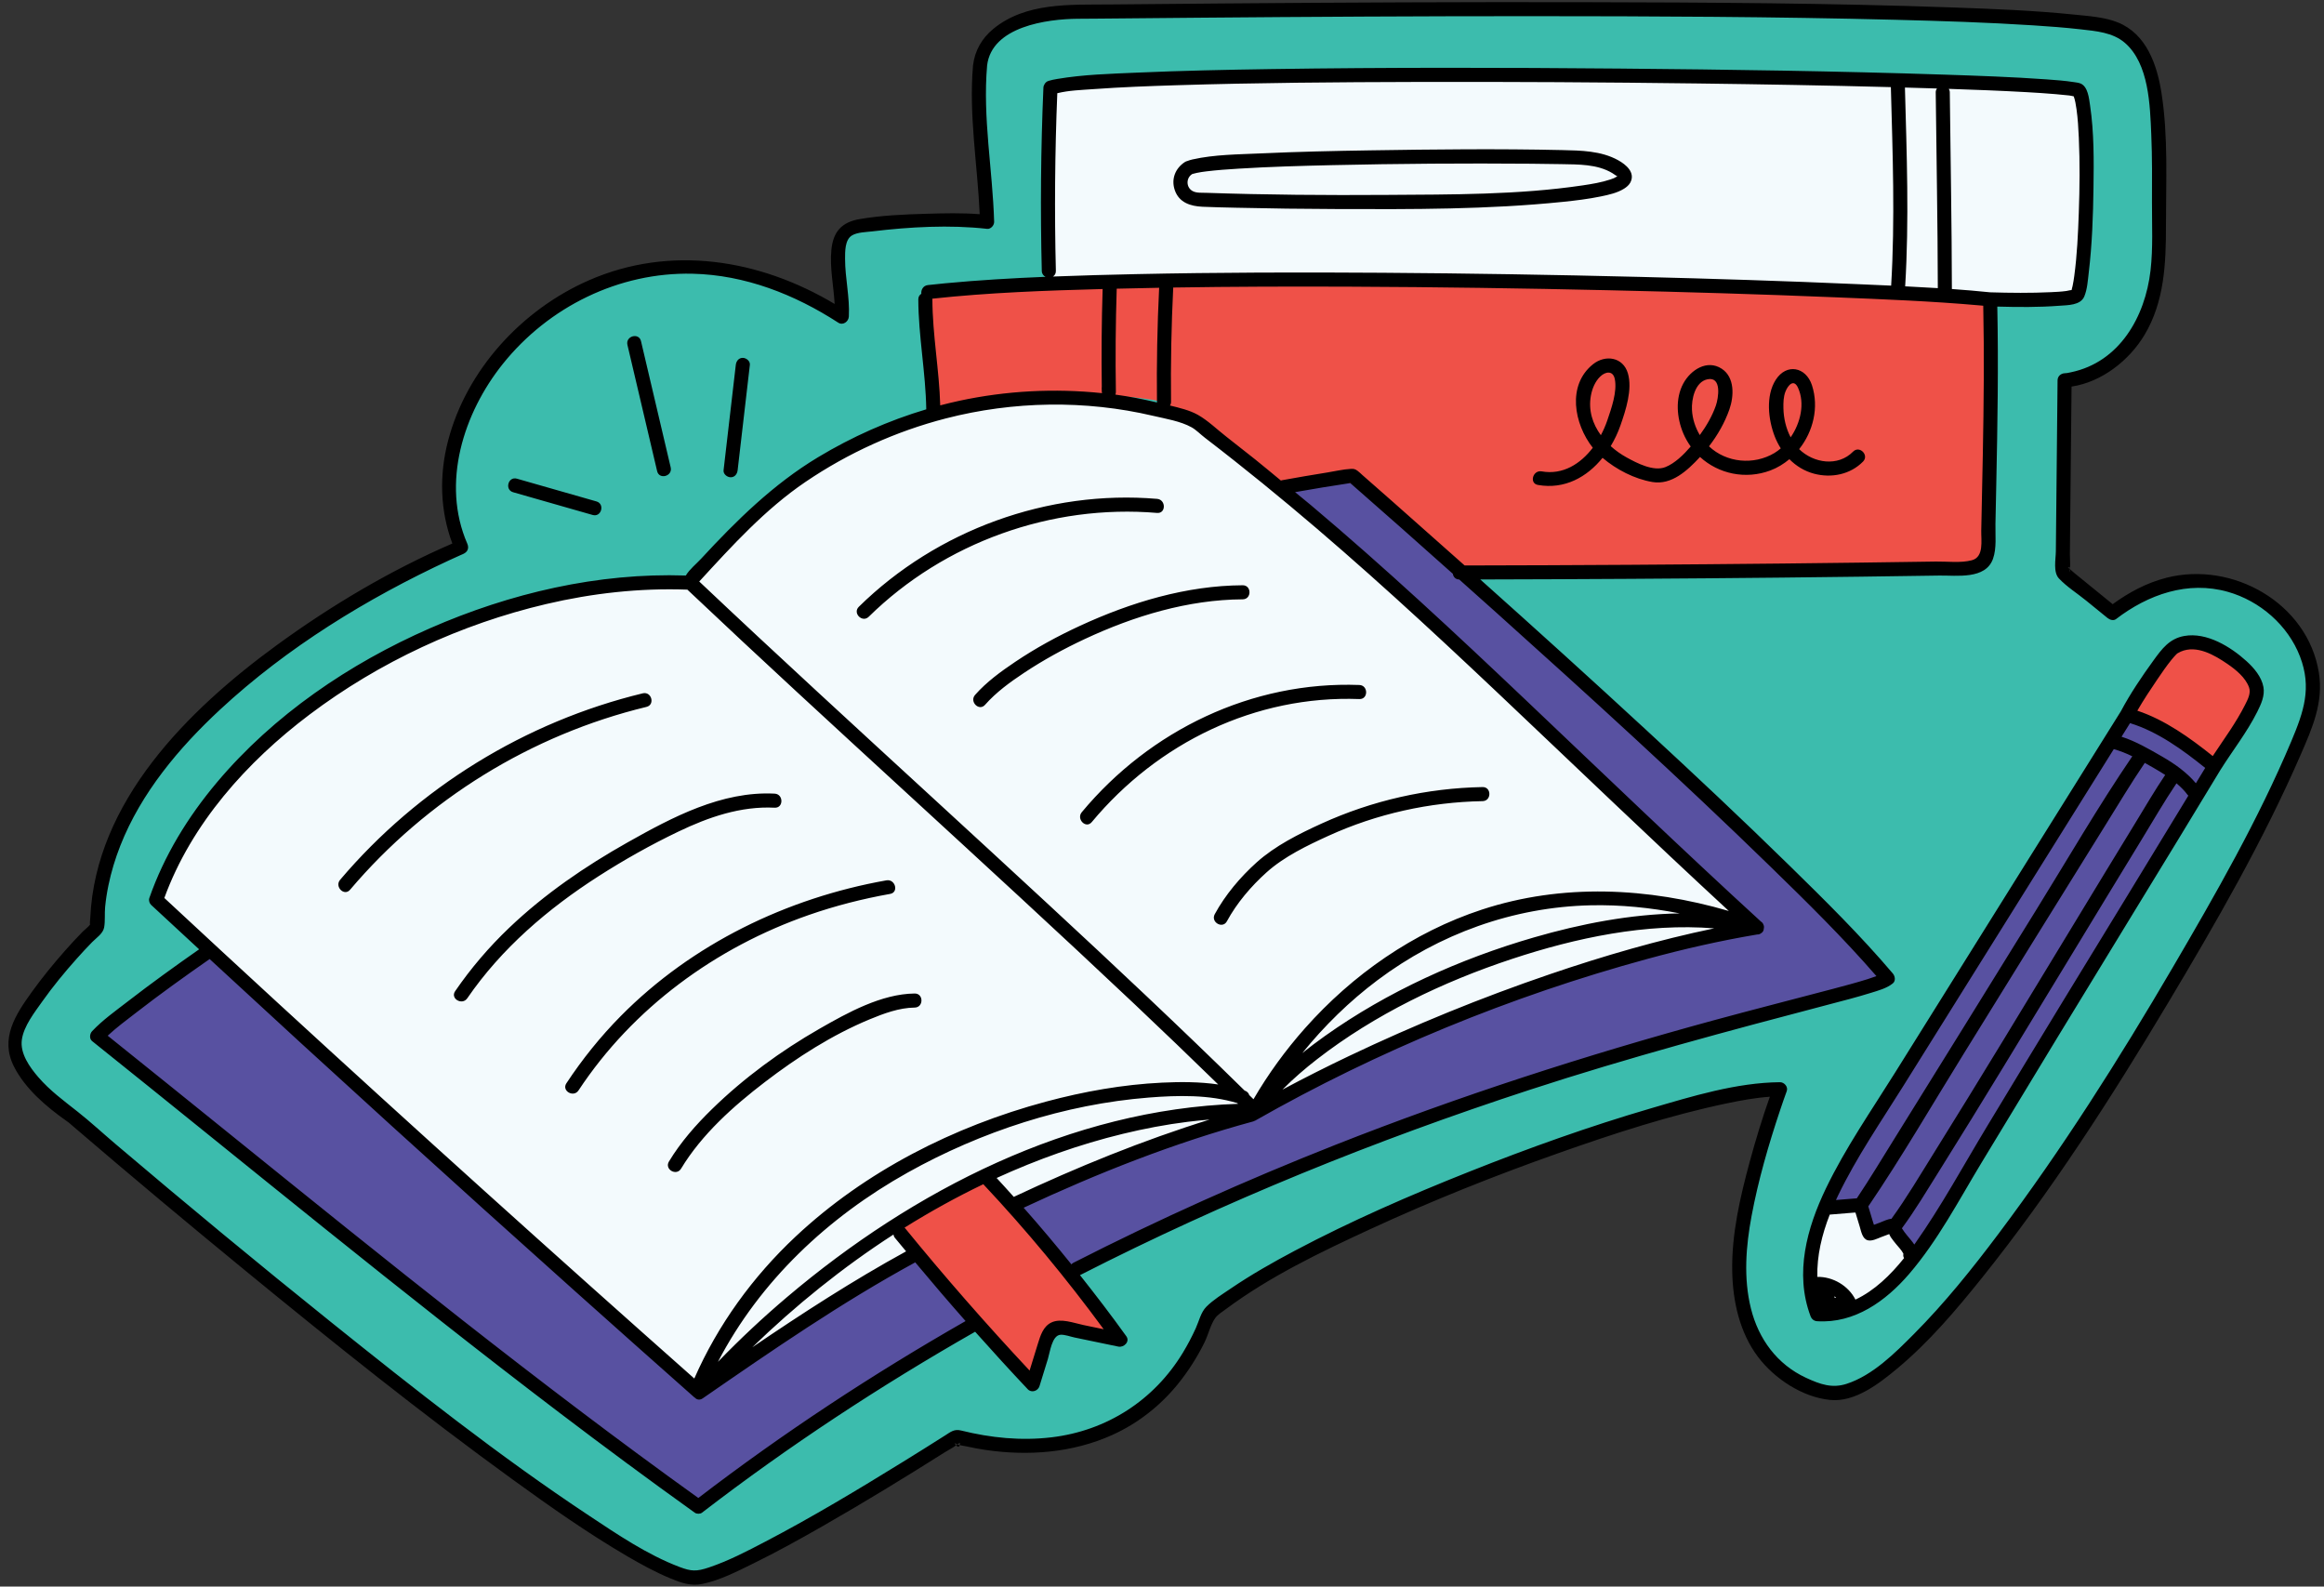
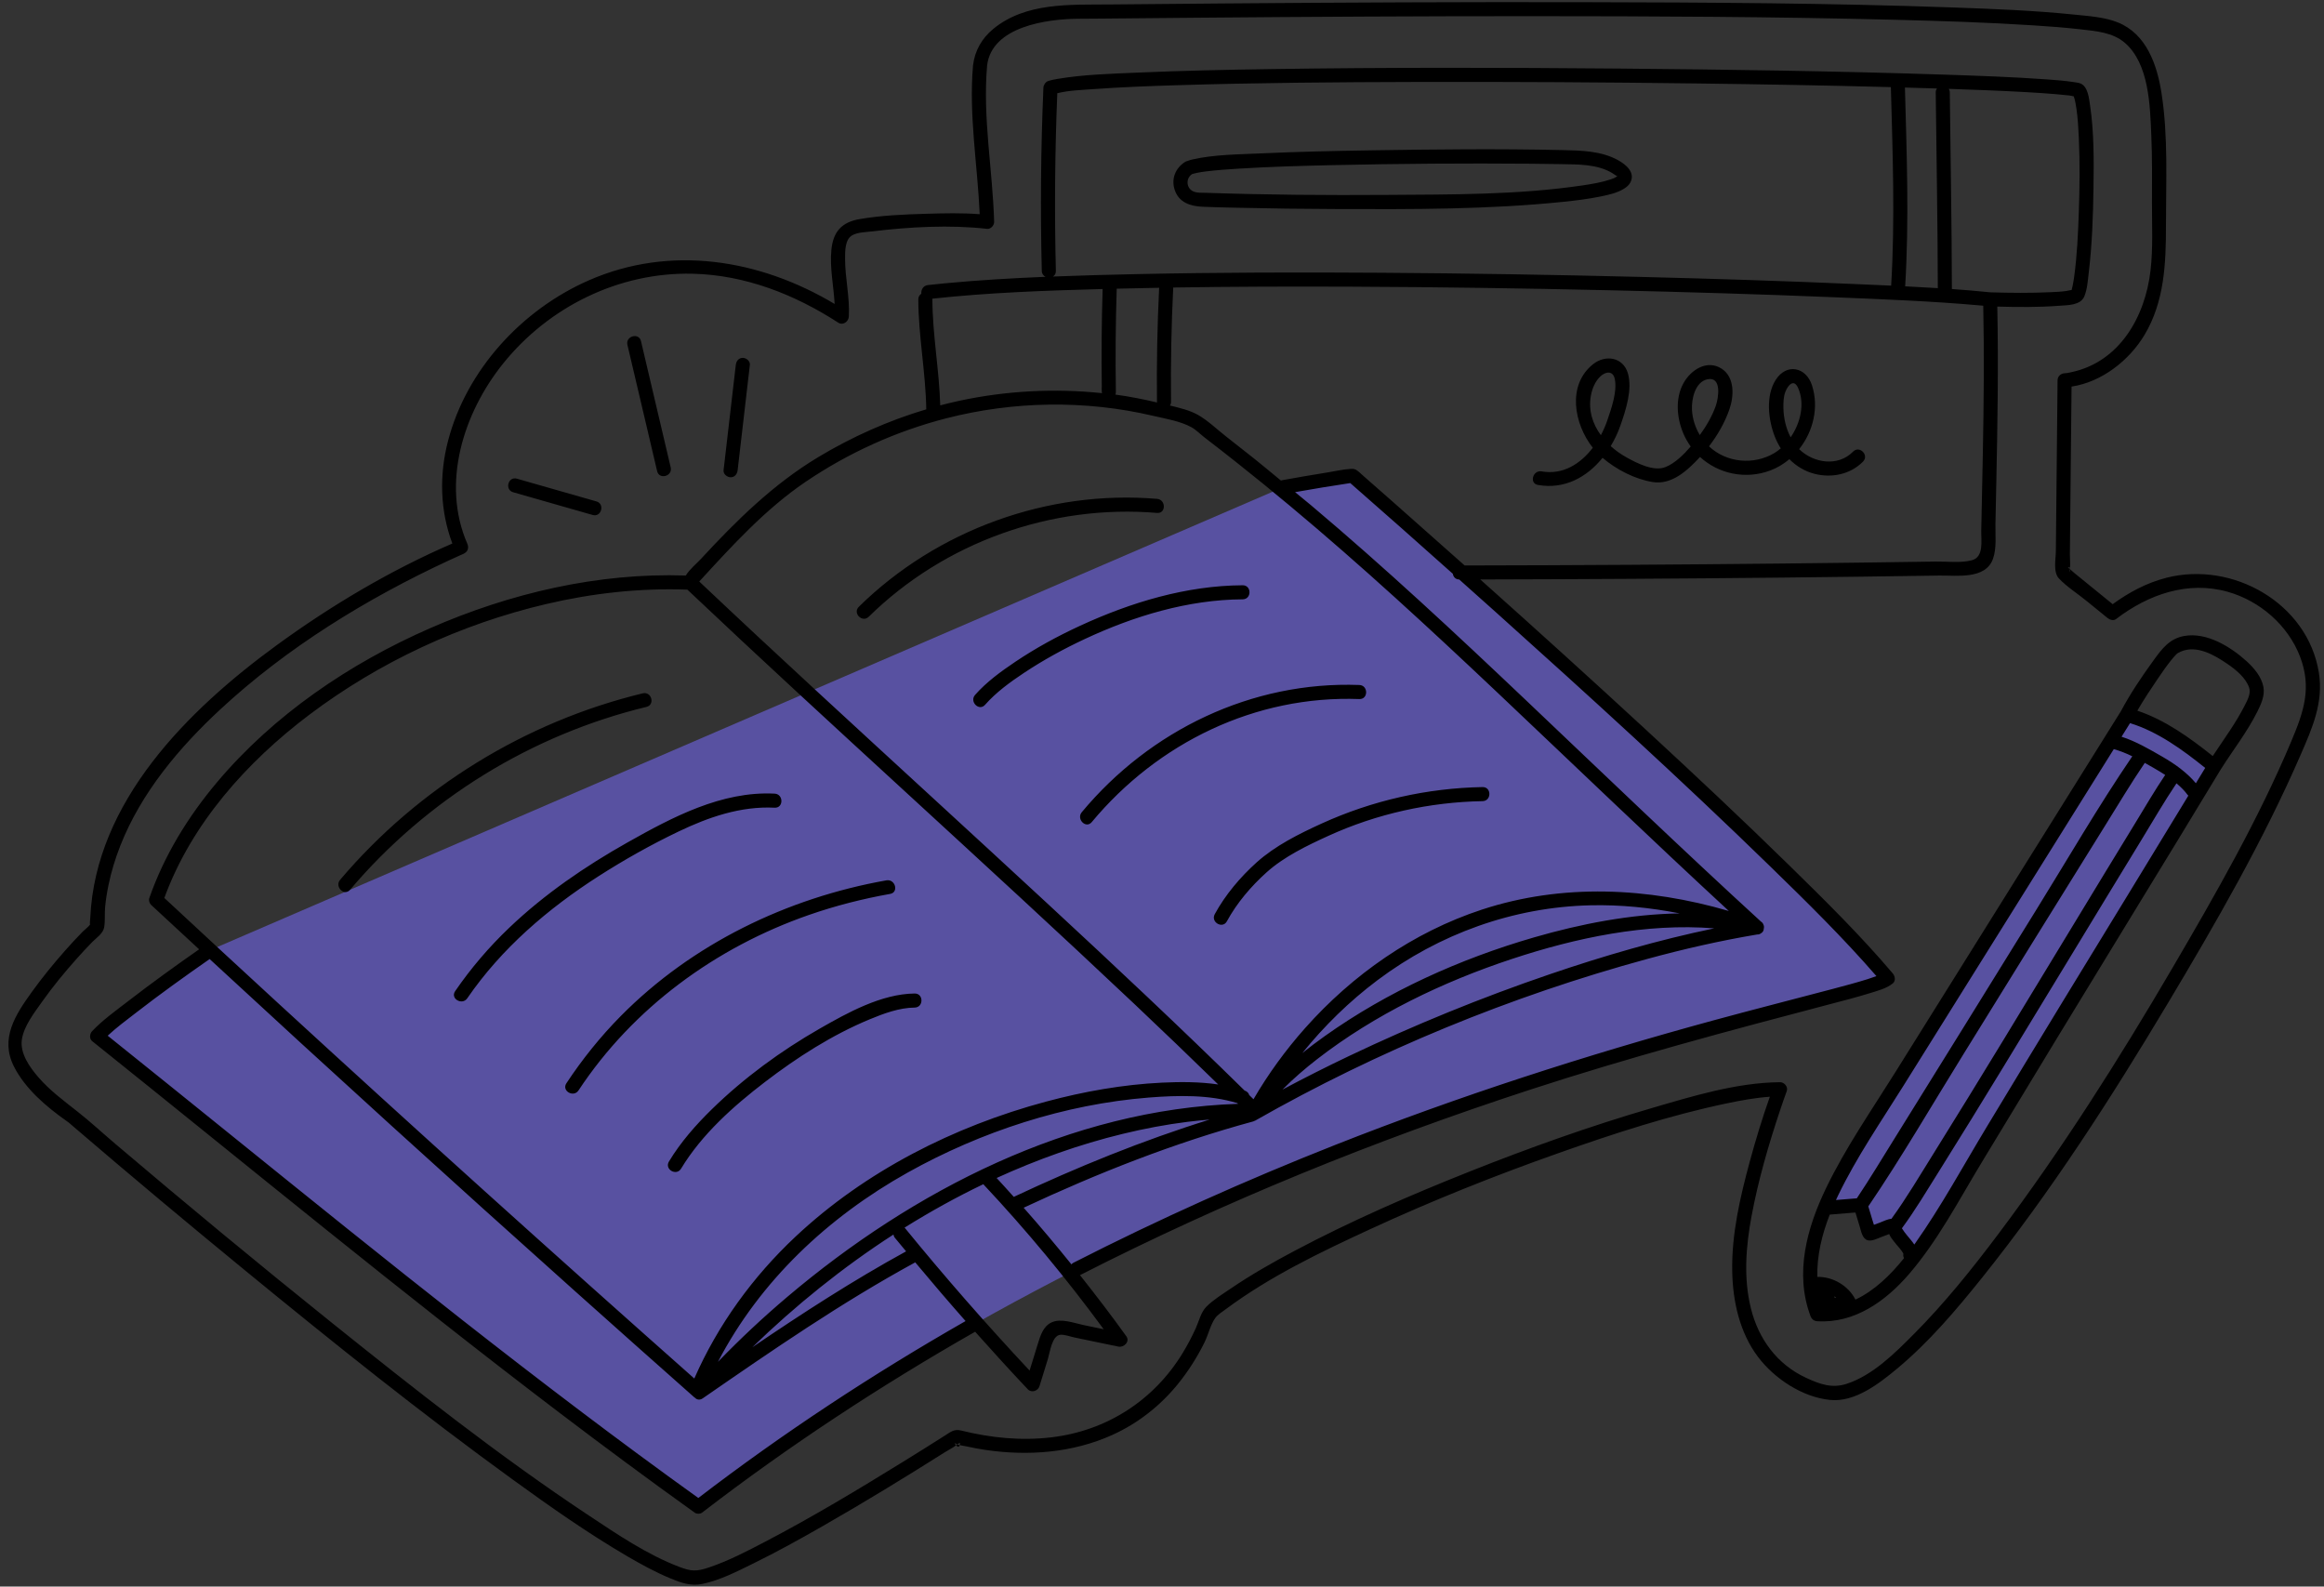
<svg xmlns="http://www.w3.org/2000/svg" height="225.6" preserveAspectRatio="xMidYMid meet" version="1.0" viewBox="-1.2 -0.3 330.5 225.6" width="330.5" zoomAndPan="magnify">
  <rect x="-1.2" y="-0.3" width="330.5" height="225.6" fill="#333333" stroke="none" />
  <g id="change1_1">
-     <path d="M151.954,1.37c7.66,0,128.196-1.65,146.246,2.022c8.835,1.797,7.515,15.173,7.637,30.621 c0.15,19.017-13.427,19.765-13.427,19.765l-0.275,27.331l7.085,5.761c14.491-11.38,29.811,0.549,28.463,12.229 c-1.348,11.68-53.211,102.516-69.123,98.577c-11.796-2.92-13.368-13.925-12.021-23.032 c1.348-9.107,5.391-20.058,5.391-20.058c-14.375,0.048-66.933,19.731-81.127,31.857 c-9.703,26.052-35.976,17.522-35.976,17.522s-32.965,21.232-37.87,20.08c-16.258-3.818-87.827-65.563-87.827-65.563 s-9.651-6.415-8.086-11.68c1.167-3.926,8.086-12.003,11.566-15.227c0-32.323,51.779-54.064,51.779-54.064 C54.344,66.517,74.832,20.012,118.514,44.719c0.271-3.652-2.106-11.574,1.41-12.598 c3.515-1.024,15.619-1.319,19.254-0.878c-0.227-8.871-1.811-13.4-1-22.236 C138.6,4.408,144.294,1.37,151.954,1.37z M151.954,1.37c7.66,0,128.196-1.65,146.246,2.022 c8.835,1.797,7.515,15.173,7.637,30.621c0.15,19.017-13.427,19.765-13.427,19.765l-0.275,27.331l7.085,5.761 c14.491-11.38,29.811,0.549,28.463,12.229c-1.348,11.68-53.211,102.516-69.123,98.577 c-11.796-2.92-13.368-13.925-12.021-23.032c1.348-9.107,5.391-20.058,5.391-20.058 c-14.375,0.048-66.933,19.731-81.127,31.857c-9.703,26.052-35.976,17.522-35.976,17.522 s-32.965,21.232-37.87,20.08c-16.258-3.818-87.827-65.563-87.827-65.563s-9.651-6.415-8.086-11.68 c1.167-3.926,8.086-12.003,11.566-15.227c0-32.323,51.779-54.064,51.779-54.064 C54.344,66.517,74.832,20.012,118.514,44.719c0.271-3.652-2.106-11.574,1.41-12.598 c3.515-1.024,15.619-1.319,19.254-0.878c-0.227-8.871-1.811-13.4-1-22.236 C138.6,4.408,144.294,1.37,151.954,1.37z" fill="#3CBCAD" />
-   </g>
+     </g>
  <g id="change2_1">
    <path d="M267.272,138.829c-3.304,2.754-65.15,12.578-130.301,49.38 c-13.036,7.421-26.145,15.944-38.851,25.735c-29.019-20.76-57.252-44.291-85.509-66.906 c1.074-1.16,6.734-5.759,16.077-12.238L181.332,68.957c3.248-0.594,6.516-1.134,9.803-1.619 C191.136,67.338,250.919,119.513,267.272,138.829z M301.569,100.871c0,0-40.762,65.791-42.224,70.18 c1.458,0.122,4.084,0,4.084,0l1.153,3.229l3.183-0.187l3.357,4.145l23.259-38.285l19.33-31.28 C313.711,108.672,306.959,101.881,301.569,100.871z" fill="#5851A1" />
  </g>
  <g id="change3_1">
-     <path d="M129.181,177.934c-12.147,6.53-20.503,12.526-30.947,19.742 c-25.163-22.278-52.632-47.11-77.233-70.007c9.018-26.124,45.202-46.505,75.957-45.114l0.037-0.284 c5.116-5.559,10.234-11.266,16.567-15.385c28.312-18.414,55.063-7.347,55.063-7.347 c28.402,21.442,49.166,43.802,80.029,72.036c-23.226,3.81-52.298,15.44-71.869,26.617 c-10.318,2.777-23.456,7.88-34.031,12.896 M129.181,177.934c-12.147,6.53-20.503,12.526-30.947,19.742 c-25.163-22.278-52.632-47.11-77.233-70.007c9.018-26.124,45.202-46.505,75.957-45.114l0.037-0.284 c5.116-5.559,10.234-11.266,16.567-15.385c28.312-18.414,55.063-7.347,55.063-7.347 c28.402,21.442,49.166,43.802,80.029,72.036c-23.226,3.81-52.298,15.44-71.869,26.617 c-10.318,2.777-23.456,7.88-34.031,12.896 M258.561,171.361c0,0-5.133,12.689-0.79,14.935 c4.941-0.449,11.132-2.191,13.352-8.059c-2.611-3.224-3.357-4.145-3.357-4.145l-3.183,1.348l-1.153-4.39 L258.561,171.361z M148.009,12.163l0.177,27.886c0,0,45.796-0.925,77.915-0.599s55.826,2.308,55.826,2.308 s12.23,1.756,12.679,0s2.471-26.014-0.449-29.159C291.462,10.579,152.573,9.031,148.009,12.163z" fill="#F3FAFD" />
-   </g>
+     </g>
  <g id="change4_1">
-     <path d="M138.579,166.87c10.032,10.521,19.538,23.354,19.538,23.354l-9.291-1.609l-3.161,7.926 l-19.443-22.168C126.223,174.372,130.25,169.656,138.579,166.87z M302.093,101.343l11.618,7.329l6.036-9.573 c0,0,0.63-3.628-3.49-5.724c-4.12-2.096-7.196-3.184-8.725-1.282 C306.003,93.995,302.093,101.343,302.093,101.343z M206.343,80.78c0,0,71.867,0.514,74.113-1.714 s1.471-37.307,1.471-37.307s-54.703-1.089-77.388-1.76c-22.685-0.671-69.403-0.527-72.997,1.76 c-3.594,2.286,0,16.661,0,16.661s18.155-4.492,32.774-1.572l15.517,11.702l11.979-0.172L206.343,80.78z" fill="#EF5148" />
-   </g>
+     </g>
  <g id="change5_1">
    <path d="M264.851,140.884c1.06-0.329,2.25-0.639,3.128-1.348c0.444-0.358,0.319-1.039,0-1.414 c-4.575-5.393-9.636-10.385-14.684-15.329c-6.66-6.524-13.463-12.902-20.312-19.226 c-7.826-7.226-15.725-14.373-23.669-21.469c14.255-0.033,28.509-0.116,42.763-0.265 c7.506-0.079,15.012-0.174,22.517-0.291c2.466-0.038,6.572,0.6,7.633-2.381c0.54-1.516,0.317-3.37,0.349-4.952 c0.039-1.897,0.08-3.795,0.119-5.692c0.176-8.406,0.32-16.815,0.144-25.222c2.929,0.079,5.878,0.108,8.796-0.117 c1.192-0.092,3.036-0.04,3.575-1.323c0.431-1.028,0.5-2.269,0.631-3.36c0.481-4.012,0.621-8.077,0.677-12.114 c0.054-3.877,0.086-7.838-0.485-11.683c-0.147-0.989-0.296-2.695-1.366-3.128c-0.278-0.112-0.603-0.143-0.896-0.189 c-1.321-0.207-2.66-0.304-3.993-0.399c-4.784-0.343-9.582-0.507-14.376-0.666 c-15.397-0.51-30.805-0.729-46.209-0.865c-16.538-0.145-33.08-0.177-49.617,0.072 c-6.371,0.096-12.744,0.226-19.11,0.506c-3.76,0.165-7.594,0.265-11.312,0.897 c-0.415,0.071-0.832,0.148-1.234,0.274c-0.281,0.088-0.46,0.262-0.57,0.466c-0.089,0.138-0.156,0.297-0.165,0.498 c-0.37,8.682-0.447,17.373-0.23,26.061c0.011,0.421,0.24,0.691,0.533,0.836 c-4.774,0.196-9.544,0.475-14.297,0.924c-0.812,0.077-1.624,0.161-2.434,0.252 c-0.69,0.078-0.994,0.705-0.933,1.239c-0.247,0.155-0.431,0.41-0.43,0.792c0.018,5.239,1.05,10.402,1.132,15.637 c-5.388,1.604-10.567,3.911-15.382,6.809c-6.384,3.843-11.613,8.998-16.641,14.44 c-0.666,0.721-1.634,1.485-2.17,2.384c-12.496-0.42-24.994,2.511-36.401,7.506 c-11.44,5.009-22.221,12.322-30.297,21.925c-4.114,4.891-7.486,10.384-9.599,16.433 c-0.112,0.322,0.012,0.745,0.257,0.973c2.269,2.111,4.551,4.209,6.825,6.315c-3.437,2.404-6.842,4.856-10.159,7.423 c-1.712,1.325-3.565,2.634-5.057,4.216c-0.34,0.36-0.433,1.068,0,1.414 c22.099,17.69,43.929,35.726,66.473,52.853c6.349,4.823,12.756,9.569,19.238,14.21 c0.257,0.184,0.754,0.197,1.01,0c12.326-9.483,25.343-18.034,38.851-25.735c0.001-0,0.001-0.001,0.002-0.002 c2.459,2.756,4.945,5.489,7.482,8.176c0.533,0.565,1.456,0.255,1.671-0.441c0.401-1.299,0.801-2.598,1.202-3.897 c0.287-0.93,0.571-3.337,1.792-3.407c0.618-0.036,1.387,0.263,1.992,0.389c0.64,0.133,1.279,0.266,1.919,0.399 c1.439,0.299,2.878,0.598,4.317,0.897c0.77,0.16,1.678-0.704,1.129-1.469c-2.124-2.962-4.342-5.854-6.604-8.709 c0.031-0.013,0.06-0.01,0.092-0.026c20.539-10.481,41.962-19.153,63.875-26.31 c14.05-4.589,28.303-8.398,42.592-12.15C260.914,142.004,262.897,141.492,264.851,140.884z M280.782,64.209 c-0.069,3.647-0.152,7.294-0.225,10.941c-0.028,1.404,0.408,3.746-1.324,4.212c-1.571,0.422-3.477,0.163-5.099,0.188 c-14.495,0.223-28.991,0.371-43.487,0.463c-7.853,0.05-15.705,0.08-23.558,0.095 c-3.371-3.003-6.748-6-10.134-8.986c-1.474-1.299-2.949-2.597-4.427-3.891 c-0.222-0.194-0.437-0.419-0.677-0.592c-0.354-0.256-0.55-0.287-0.98-0.263c-1.087,0.059-2.206,0.332-3.281,0.503 c-2.178,0.347-4.352,0.721-6.522,1.116c-0.041,0.007-0.064,0.03-0.101,0.041c-1.228-1.006-2.44-2.031-3.68-3.022 c-1.358-1.085-2.723-2.161-4.096-3.227c-1.303-1.012-2.622-2.307-4.06-3.11 c-1.162-0.649-2.616-0.989-3.945-1.314c0.087-0.141,0.151-0.304,0.149-0.514 c-0.06-5.423,0.045-10.847,0.312-16.264c8.421-0.133,16.843-0.155,25.265-0.12 c12.255,0.051,24.509,0.229,36.76,0.508c10.669,0.243,21.338,0.556,32.001,0.996 c6.911,0.285,13.84,0.549,20.732,1.163c0.146,0.013,0.291,0.029,0.437,0.042 C280.988,50.184,280.914,57.198,280.782,64.209z M157.61,40.75c2.011-0.051,4.022-0.093,6.034-0.129 c-0.266,5.405-0.37,10.816-0.31,16.226c0,0.032,0.015,0.054,0.018,0.085c-1.958-0.466-3.935-0.852-5.931-1.123 c0.042-0.112,0.073-0.235,0.07-0.379C157.411,50.537,157.455,45.642,157.61,40.75z M274.38,40.672 c-1.547-0.096-3.094-0.183-4.643-0.257c0.574-9.418,0.221-18.843-0.034-28.266c1.517,0.043,3.034,0.084,4.551,0.133 c-0.099,0.146-0.173,0.318-0.171,0.543C274.182,22.107,274.364,31.389,274.38,40.672z M291.118,13.086 c0.497,0.042,0.994,0.088,1.49,0.144c0.624,0.071,0.332,0.014,0.874,0.119c0.076,0.015,0.149,0.037,0.225,0.051 c0.199,0.514,0.312,1.224,0.398,1.829c0.191,1.344,0.267,2.708,0.328,4.063c0.16,3.55,0.124,7.112-0.003,10.662 c-0.107,2.993-0.242,6.009-0.643,8.979c-0.066,0.486-0.14,0.972-0.243,1.452 c-0.038,0.176-0.108,0.361-0.129,0.538c-0.001,0.005-0.003,0.007-0.003,0.012c-0.032,0.011-0.057,0.019-0.067,0.019 c-0.223,0.008-0.468,0.094-0.69,0.124c-0.723,0.1-1.459,0.134-2.187,0.168 c-2.876,0.136-5.766,0.107-8.643,0.02c-1.81-0.191-3.626-0.338-5.444-0.468 c-0.015-9.326-0.198-18.651-0.297-27.976c-0.002-0.196-0.06-0.352-0.141-0.488 c3.697,0.124,7.395,0.263,11.089,0.471C288.395,12.885,289.757,12.97,291.118,13.086z M148.957,38.224 c-0.21-8.424-0.139-16.851,0.203-25.27c1.679-0.409,3.329-0.449,5.245-0.588 c3.893-0.281,7.797-0.425,11.698-0.547c11.399-0.354,22.807-0.438,34.211-0.467 c13.32-0.033,26.641,0.046,39.96,0.217c9.144,0.118,18.288,0.274,27.429,0.519 c0.255,9.41,0.608,18.823,0.041,28.227c-1.597-0.071-3.192-0.138-4.786-0.209 c-10.319-0.456-20.645-0.777-30.971-1.033c-12.184-0.302-24.37-0.504-36.557-0.586 c-11.697-0.079-23.397-0.058-35.092,0.193c-3.932,0.084-7.869,0.19-11.805,0.342 C148.782,38.87,148.966,38.614,148.957,38.224z M131.396,42.268c-0-0.036-0.017-0.061-0.02-0.095 c8.04-0.874,16.151-1.157,24.232-1.375c-0.146,4.647-0.185,9.296-0.121,13.944 c-0.002,0.03-0.016,0.052-0.015,0.084c0.006,0.201,0.011,0.403,0.017,0.604c0.002,0.067,0.029,0.115,0.041,0.175 c-6.756-0.707-13.636-0.345-20.257,1.075c-0.925,0.199-1.845,0.421-2.761,0.661 C132.37,52.3,131.413,47.32,131.396,42.268z M113.341,68.231c6.069-4.12,12.872-7.205,19.975-9.035 c9.587-2.469,19.82-2.638,29.464-0.369c1.734,0.408,3.902,0.754,5.484,1.638 c0.64,0.357,1.277,1.014,1.879,1.476c1.43,1.095,2.85,2.203,4.263,3.321c2.641,2.089,5.253,4.214,7.838,6.371 c10.143,8.462,19.855,17.422,29.45,26.495c10.978,10.382,21.866,20.858,32.966,31.111 c-11.456-3.344-23.662-3.961-35.135-0.191c-9.736,3.199-18.374,9.237-25.153,16.878 c-2.757,3.108-5.22,6.489-7.311,10.082c-0.199-0.197-0.401-0.39-0.6-0.587 c-0.088-0.273-0.28-0.516-0.624-0.632c-0.011-0.004-0.022-0.006-0.032-0.009 c-9.186-9.028-18.587-17.838-28.037-26.59c-10.902-10.097-21.88-20.111-32.796-30.192 c-5.604-5.175-11.19-10.369-16.732-15.61C102.907,77.309,107.605,72.126,113.341,68.231z M140.532,167.205 c5.784-2.64,11.774-4.778,17.927-6.273c3.054-0.742,6.149-1.33,9.268-1.718c1.031-0.129,2.066-0.229,3.101-0.316 c-9.532,2.959-18.844,6.759-27.857,10.993C142.161,168.992,141.357,168.089,140.532,167.205z M126.071,175.725 c0.524,0.642,1.06,1.273,1.588,1.912c-7.558,4.141-14.762,8.81-21.873,13.642 c6.126-5.937,12.858-11.372,20.073-16.032C125.889,175.409,125.946,175.572,126.071,175.725z M110.744,184.128 c-3.433,2.908-6.72,5.986-9.844,9.221c5.987-11.502,15.659-20.584,26.976-26.91 c10.439-5.835,22.352-9.729,34.304-10.671c4.123-0.325,8.571-0.431,12.583,0.792 c0.034,0.033,0.068,0.066,0.102,0.099C151.068,157.457,128.654,168.96,110.744,184.128z M181.275,154.542 c1.512-1.511,3.135-2.912,4.823-4.221c8.215-6.371,17.891-11.011,27.728-14.264 c9.082-3.003,19.073-5.125,28.753-4.348c-7.932,1.649-15.738,3.917-23.399,6.531 c-9.721,3.317-19.257,7.209-28.532,11.622c-3.188,1.517-6.341,3.108-9.456,4.77 C181.221,154.603,181.246,154.571,181.275,154.542z M183.998,149.447c3.131-3.878,6.728-7.388,10.689-10.361 c8.778-6.588,19.316-10.409,30.313-10.656c4.272-0.096,8.511,0.335,12.68,1.152 c-7.024,0.111-14.081,1.486-20.74,3.416c-10.507,3.045-20.806,7.675-29.738,14.03 C186.114,147.802,185.043,148.609,183.998,149.447z M42.797,101.328c9.947-7.5,21.55-12.885,33.673-15.734 c6.576-1.546,13.327-2.297,20.082-2.05c10.289,9.734,20.727,19.308,31.159,28.889 c10.86,9.975,21.728,19.943,32.45,30.066c3.993,3.77,7.952,7.577,11.886,11.409 c-2.641-0.388-5.37-0.385-7.98-0.261c-5.583,0.267-11.143,1.258-16.536,2.706 c-13.086,3.514-25.668,9.88-35.592,19.186c-6.08,5.701-11.047,12.543-14.401,20.18 c-19.905-17.638-39.667-35.44-59.252-53.433c-5.387-4.949-10.758-9.916-16.115-14.898 C26.027,116.816,33.915,108.026,42.797,101.328z M98.11,212.707c-22.754-16.32-44.547-33.923-66.326-51.509 c-5.883-4.75-11.768-9.498-17.669-14.226c1.258-1.176,2.679-2.219,4.023-3.261 c3.415-2.648,6.93-5.168,10.475-7.638c17.213,15.916,34.572,31.675,52.047,47.302 c5.61,5.016,11.232,10.019,16.866,15.008c0.019,0.017,0.041,0.02,0.061,0.036 c0.236,0.257,0.583,0.387,0.956,0.229c0.056-0.019,0.108-0.057,0.162-0.09c0.011-0.007,0.022-0.011,0.033-0.018 c9.858-6.812,19.69-13.595,30.22-19.337c2.349,2.814,4.731,5.599,7.157,8.347 C122.913,195.095,110.184,203.456,98.11,212.707z M152.867,188.112c-1.352-0.281-3.201-1.004-4.545-0.361 c-1.18,0.565-1.565,1.871-1.924,3.022c-0.396,1.271-0.786,2.544-1.178,3.817 c-6.138-6.559-12.059-13.318-17.736-20.28c-0.016-0.02-0.035-0.024-0.052-0.042 c3.626-2.265,7.365-4.335,11.204-6.178c6.121,6.522,11.826,13.415,17.12,20.623 C154.794,188.513,153.831,188.313,152.867,188.112z M188.703,162.495c-12.668,5.001-25.112,10.57-37.244,16.761 c-0.125,0.064-0.214,0.146-0.29,0.232c-2.205-2.735-4.464-5.424-6.794-8.054 c10.524-4.923,21.458-9.238,32.675-12.278c0.052-0.014,0.083-0.045,0.128-0.064 c0.037-0.016,0.073-0.015,0.111-0.036c17.436-9.934,36.402-17.718,55.76-22.994 c5.155-1.405,10.369-2.598,15.639-3.481c0.203,0.008,0.378-0.044,0.519-0.153 c0.286-0.148,0.424-0.409,0.428-0.7c0.045-0.188,0.032-0.383-0.066-0.574c-0.06-0.165-0.171-0.304-0.338-0.407 c-11.273-10.321-22.292-20.91-33.376-31.432c-9.998-9.491-20.084-18.899-30.629-27.784 c-0.743-0.626-1.504-1.228-2.251-1.849c2.611-0.463,5.227-0.895,7.85-1.289 c4.887,4.269,9.741,8.576,14.583,12.897c0.068,0.425,0.363,0.801,0.911,0.813c1.754,1.567,3.512,3.129,5.262,4.7 c13.178,11.828,26.284,23.755,38.974,36.107c5.174,5.037,10.357,10.128,15.094,15.59 c-0.406,0.149-0.814,0.295-1.227,0.424c-1.655,0.519-3.335,0.962-5.011,1.406 c-5.622,1.489-11.26,2.918-16.872,4.447C224.299,149.746,206.289,155.553,188.703,162.495z M318.286,93.719 c-2.256-2.047-5.655-4.151-8.848-3.588c-2.12,0.374-3.193,1.835-4.388,3.481c-1.671,2.303-3.297,4.713-4.637,7.227 c-7.193,11.51-14.386,23.02-21.579,34.531c-3.509,5.615-7.018,11.229-10.527,16.844 c-3.371,5.395-7.062,10.709-9.828,16.451c-2.719,5.645-4.488,12.072-2.205,18.175 c0.165,0.441,0.491,0.705,0.964,0.734c5.317,0.33,9.751-2.87,13.07-6.732 c4.071-4.737,7.027-10.412,10.242-15.734c7.206-11.929,14.447-23.836,21.721-35.723 c4.116-6.727,8.224-13.458,12.302-20.207c1.73-2.751,3.771-5.341,5.232-8.254 c0.538-1.074,1.106-2.3,0.881-3.531C320.424,95.942,319.344,94.678,318.286,93.719z M311.08,111.073 c-1.328-1.569-3.003-2.756-4.789-3.785c-1.846-1.064-3.741-2.173-5.782-2.829c0.402-0.644,0.805-1.287,1.207-1.931 c3.929,1.2,7.505,3.805,10.689,6.369C311.964,109.624,311.52,110.347,311.08,111.073z M267.787,173.008 c-0.556,0.04-1.148,0.354-1.65,0.543c-0.281,0.106-0.562,0.21-0.844,0.312c-0.074-0.234-0.149-0.468-0.222-0.703 c-0.196-0.638-0.386-1.277-0.577-1.916c4.78-7.038,9.075-14.453,13.553-21.68 c6.7-10.814,13.377-21.643,20.109-32.438c1.864-2.989,3.676-6.032,5.657-8.947 c0.438,0.246,0.873,0.496,1.307,0.744c0.536,0.306,1.07,0.632,1.595,0.971c-1.493,2.207-2.84,4.53-4.229,6.798 c-2.934,4.788-5.845,9.59-8.758,14.391c-6.611,10.892-13.193,21.802-19.937,32.612 C271.844,166.812,269.952,170.027,267.787,173.008z M269.508,154.065c6.93-11.089,13.86-22.178,20.79-33.267 c3.036-4.858,6.072-9.717,9.108-14.575c0.91,0.253,1.783,0.607,2.632,1.019 c-4.85,7.114-9.191,14.624-13.723,21.939c-6.7,10.815-13.377,21.643-20.109,32.438 c-1.764,2.829-3.486,5.703-5.344,8.476c-0.989,0.081-1.978,0.163-2.966,0.244c0.102-0.222,0.204-0.445,0.31-0.664 C262.833,164.227,266.309,159.183,269.508,154.065z M259.848,184.147c0.024,0.02,0.048,0.041,0.072,0.061 c-0.046,0.013-0.096,0.015-0.141,0.03c-0.021,0.007-0.042,0.016-0.063,0.023c-0.012-0.08-0.03-0.158-0.051-0.235 C259.729,184.081,259.801,184.138,259.848,184.147z M259.825,184.128c0.007,0.006,0.014,0.012,0.021,0.018 C259.801,184.129,259.724,184.042,259.825,184.128z M262.665,184.498c-0.995-1.971-3.21-3.275-5.418-3.229 c-0.077-3.004,0.648-6.002,1.764-8.858c1.202-0.099,2.403-0.198,3.604-0.296c0.022,0.015,0.043,0.031,0.066,0.044 c0.194,0.649,0.387,1.299,0.589,1.946c0.204,0.655,0.365,1.745,1.14,1.956c0.608,0.165,1.37-0.248,1.922-0.455 c0.377-0.141,0.752-0.286,1.129-0.423c0.002-0.001,0.004-0.002,0.006-0.002c0.076,0.168,0.154,0.341,0.233,0.455 c0.234,0.341,0.495,0.663,0.756,0.983c0.324,0.397,0.781,0.854,1.028,1.352c-0.027,0.148-0.034,0.298,0.008,0.433 c0.022,0.072,0.053,0.135,0.084,0.199C267.656,181.001,265.368,183.228,262.665,184.498z M292.037,142.289 c-3.574,5.859-7.125,11.73-10.673,17.605c-3.352,5.549-6.483,11.331-10.223,16.631 c-0.034,0.048-0.07,0.096-0.104,0.145c-0.31-0.462-0.693-0.891-0.99-1.252 c-0.278-0.337-0.549-0.684-0.775-1.059c1.903-2.582,3.561-5.372,5.262-8.083c3.094-4.932,6.137-9.897,9.172-14.866 c6.553-10.727,13.04-21.494,19.595-32.219c1.651-2.701,3.245-5.474,5.019-8.104 c0.583,0.493,1.133,1.023,1.585,1.647c0.029,0.04,0.07,0.068,0.102,0.104 C304.039,122.668,298.026,132.471,292.037,142.289z M318.08,99.913c-1.289,2.572-3.021,4.895-4.602,7.296 c-3.226-2.583-6.793-5.145-10.724-6.452c0.887-1.536,1.874-3.023,2.868-4.486c0.632-0.93,1.271-1.863,1.978-2.738 c0.222-0.274,0.453-0.537,0.697-0.792c0.034-0.035,0.135-0.114,0.171-0.145c0.147-0.091,0.307-0.172,0.465-0.24 c2.282-0.986,4.801,0.498,6.646,1.761c1.177,0.805,2.552,1.922,3.058,3.314 C318.941,98.271,318.452,99.171,318.08,99.913z M48.585,126.217c10.902-12.856,25.769-22.035,42.154-26 c1.25-0.303,0.721-2.232-0.532-1.929c-16.688,4.038-31.93,13.419-43.037,26.515 C46.343,125.779,47.751,127.201,48.585,126.217z M71.224,131.618c-2.87,2.736-5.454,5.752-7.697,9.022 c-0.73,1.064,1.003,2.066,1.727,1.009c4.863-7.09,11.475-12.747,18.676-17.361 c3.641-2.333,7.438-4.465,11.338-6.335c4.292-2.058,8.872-3.646,13.694-3.401c1.286,0.066,1.283-1.935,0-2 c-7.525-0.383-14.552,3.351-20.919,6.937C82.014,122.884,76.242,126.835,71.224,131.618z M79.347,153.74 c-0.711,1.077,1.02,2.08,1.727,1.01c7.752-11.744,19.535-20.348,32.772-24.95 c3.761-1.308,7.624-2.294,11.544-2.99c1.265-0.225,0.729-2.152-0.532-1.929 c-14.14,2.51-27.636,9.035-37.779,19.297C84.192,147.1,81.609,150.313,79.347,153.74z M100.047,157.417 c-2.298,2.244-4.452,4.694-6.117,7.45c-0.667,1.104,1.061,2.111,1.727,1.009 c2.954-4.888,7.436-8.882,11.93-12.323c4.561-3.493,9.546-6.691,14.867-8.9 c2.012-0.835,4.216-1.656,6.422-1.681c1.286-0.015,1.29-2.015,0-2c-4.724,0.054-9.535,2.723-13.517,5.003 C109.84,149.136,104.601,152.971,100.047,157.417z M122.348,87.397c10.755-10.575,25.983-16.029,41.004-14.761 c1.282,0.108,1.275-1.892,0-2c-15.525-1.311-31.314,4.429-42.418,15.347 C120.015,86.887,121.429,88.301,122.348,87.397z M143.171,93.816c-2.029,1.364-4.074,2.852-5.7,4.693 c-0.849,0.962,0.56,2.381,1.414,1.414c1.583-1.793,3.562-3.23,5.545-4.546c2.747-1.825,5.652-3.414,8.639-4.811 c6.994-3.27,14.686-5.603,22.457-5.644c1.287-0.007,1.289-2.007,0-2c-8.016,0.043-15.898,2.425-23.127,5.76 C149.202,90.156,146.094,91.851,143.171,93.816z M152.644,115.187c-0.818,0.982,0.589,2.405,1.414,1.414 c9.405-11.293,23.269-18.049,38.057-17.498c1.287,0.048,1.285-1.952,0-2 C176.85,96.535,162.361,103.52,152.644,115.187z M177.505,122.332c-2.311,2.075-4.467,4.624-5.953,7.362 c-0.614,1.131,1.112,2.142,1.727,1.01c1.413-2.603,3.443-4.984,5.64-6.957c2.499-2.244,5.785-3.822,8.819-5.205 c6.866-3.13,14.365-4.786,21.903-4.924c1.286-0.024,1.29-2.024,0-2c-7.91,0.145-15.714,1.916-22.913,5.197 C183.522,118.276,180.146,119.96,177.505,122.332z M262.33,63.919c-2.153,2.188-5.622,1.645-7.671-0.352 c2.001-2.507,2.845-5.948,1.823-9.089c-0.849-2.608-3.616-3.163-5.151-0.769c-1.456,2.272-1.069,5.683-0.131,8.077 c0.229,0.586,0.516,1.143,0.848,1.669c-0.292,0.25-0.595,0.477-0.912,0.666c-2.94,1.753-6.823,1.383-9.295-0.956 c1.227-1.592,2.244-3.373,2.902-5.254c0.652-1.864,0.783-4.553-1.092-5.779c-2.087-1.364-4.422,0.173-5.462,2.092 c-1.168,2.156-0.934,4.884-0.011,7.083c0.286,0.682,0.649,1.308,1.062,1.885c-1.015,1.175-2.252,2.386-3.587,2.922 c-1.691,0.679-4.066-0.561-5.545-1.378c-0.798-0.441-1.561-0.979-2.245-1.599c0.56-0.933,1.028-1.926,1.383-2.943 c0.753-2.156,1.732-5.126,1.057-7.417c-0.68-2.306-3.199-2.689-4.954-1.288c-3.727,2.975-2.71,8.492-0.035,11.88 c-1.74,2.277-4.242,3.894-7.272,3.359c-1.259-0.222-1.799,1.705-0.532,1.929c3.797,0.669,6.978-1.117,9.192-3.857 c1.957,1.668,4.553,3.01,7.086,3.439c2.748,0.466,4.994-1.649,6.733-3.516c0.014-0.015,0.027-0.031,0.041-0.046 c2.62,2.396,6.459,3.25,10.003,1.92c0.998-0.374,1.903-0.928,2.707-1.603c0.959,0.966,2.139,1.699,3.51,2.063 c2.466,0.656,5.152,0.119,6.965-1.724C264.648,64.415,263.235,63,262.33,63.919z M225.047,55.941 c0.179-0.972,0.591-1.987,1.311-2.686c0.784-0.761,1.839-0.879,2.086,0.346c0.364,1.806-0.491,4.176-1.063,5.865 c-0.24,0.708-0.55,1.424-0.921,2.118C225.289,59.98,224.66,58.044,225.047,55.941z M241.643,53.629 c2.05-0.404,1.539,2.704,1.172,3.749c-0.521,1.482-1.344,2.906-2.283,4.187c-0.646-1.08-1.045-2.317-1.114-3.566 C239.333,56.503,239.839,53.984,241.643,53.629z M252.707,55.395c0.362-0.935,1.196-1.868,1.792-0.556 c1.006,2.212,0.374,4.983-1.048,7.046c-0.664-1.269-0.998-2.706-1.028-4.133 C252.408,56.968,252.42,56.136,252.707,55.395z M169.801,29.099c1.607,0.073,3.218,0.101,4.827,0.139 c4.784,0.112,9.569,0.172,14.353,0.188c10.658,0.036,21.421,0.071,32.036-1.018 c1.83-0.188,3.668-0.407,5.471-0.782c1.098-0.228,2.305-0.491,3.269-1.094c0.356-0.223,0.712-0.515,0.907-0.897 c0.725-1.417-0.634-2.541-1.75-3.157c-2.426-1.34-5.273-1.376-7.975-1.438c-9.069-0.206-18.154-0.103-27.223,0.038 c-5.211,0.081-10.424,0.194-15.631,0.435c-3.194,0.148-6.572,0.152-9.707,0.86 c-0.251,0.057-0.496,0.133-0.736,0.226c-0.109,0.024-0.22,0.066-0.333,0.139 c-1.371,0.891-1.98,2.422-1.44,3.999C166.474,28.506,168.091,29.021,169.801,29.099z M228.92,24.677 c-0.002-0.002-0.017,0.012-0.029,0.022C228.889,24.669,228.891,24.648,228.92,24.677z M170.341,24.07 c1.524-0.188,3.06-0.293,4.593-0.388c4.423-0.274,8.855-0.399,13.285-0.499 c9.44-0.214,18.886-0.279,28.328-0.202c1.426,0.012,2.852,0.026,4.277,0.057 c2.436,0.053,5.111-0.019,7.263,1.276c0.238,0.143,0.474,0.339,0.72,0.453c-0.444,0.265-0.505,0.288-0.993,0.452 c-1.266,0.423-2.604,0.643-3.921,0.839c-9.174,1.364-18.648,1.292-27.9,1.357 c-8.561,0.06-17.131-0.005-25.687-0.298c-0.613-0.021-1.375,0.049-1.917-0.256 c-0.919-0.517-0.937-1.831-0.07-2.394c0.008-0.005,0.013-0.011,0.02-0.016c0.024-0.006,0.063-0.017,0.136-0.038 c0.171-0.049,0.344-0.09,0.518-0.128C169.45,24.187,169.945,24.119,170.341,24.07z M102.7,67.566 c0.592,0.006,0.938-0.466,1-1c0.58-4.994,1.159-9.987,1.739-14.98c0.063-0.541-0.505-0.995-1-1 c-0.592-0.006-0.938,0.466-1,1c-0.58,4.994-1.159,9.987-1.739,14.98C101.637,67.107,102.204,67.561,102.7,67.566z M92.252,66.697c0.295,1.252,2.224,0.722,1.929-0.532c-1.408-5.987-2.816-11.974-4.224-17.961 c-0.295-1.252-2.223-0.722-1.929,0.532C89.436,54.723,90.844,60.71,92.252,66.697z M71.775,69.694 c3.771,1.078,7.541,2.156,11.312,3.234c1.24,0.354,1.769-1.575,0.532-1.929 c-3.771-1.078-7.541-2.156-11.312-3.234C71.067,67.411,70.537,69.341,71.775,69.694z M293.211,80.663 c0.003-0.081-0.003-0.157-0.034-0.21c-0.005,0.056-0.011,0.112-0.019,0.166 C293.176,80.633,293.193,80.648,293.211,80.663z M134.764,205.225c0.172,0.188,0.425,0.326,0.518-0.033 c-0.124-0.029-0.234-0.066-0.336-0.108C134.889,205.133,134.826,205.179,134.764,205.225z M328.57,95.345 c-1.596-9.894-12.267-15.889-21.67-13.491c-2.79,0.712-5.339,2.067-7.65,3.759 c-1.828-1.486-3.655-2.972-5.483-4.458c-0.039-0.031-0.318-0.29-0.556-0.491 c-0.011,0.287-0.174,0.621-0.073,0.13c0.011-0.055,0.012-0.117,0.02-0.174c-0.142-0.118-0.261-0.206-0.287-0.193 c0.17-0.084,0.261-0.053,0.306,0.027c0.059-0.629-0.022-1.341-0.016-1.941c0.064-6.349,0.128-12.698,0.191-19.048 c0.016-1.598,0.032-3.196,0.048-4.794c4.295-0.642,8.194-3.712,10.37-7.338c2.841-4.733,3.059-10.198,3.056-15.565 c-0.004-6.26,0.333-12.641-0.638-18.85c-0.626-4.007-2.142-8.404-6.219-10.035 c-1.898-0.759-4.106-0.893-6.123-1.101c-5.772-0.595-11.587-0.816-17.383-1.023 c-17.454-0.622-34.93-0.712-52.393-0.75c-17.13-0.038-34.26,0.044-51.389,0.183 c-5.352,0.043-10.704,0.094-16.056,0.143c-5.642,0.052-11.941-0.325-16.562,3.47 c-1.637,1.345-2.636,3.101-2.888,5.202c-0.614,7.112,0.636,14.074,0.949,21.153c-2.512-0.199-5.064-0.135-7.572-0.062 c-3.161,0.092-6.369,0.222-9.492,0.755c-2.551,0.435-3.781,1.783-4.031,4.4c-0.245,2.568,0.33,5.114,0.467,7.671 c-10.638-6.358-23.35-8.458-34.995-3.344c-9.486,4.166-17.367,12.718-19.991,22.834 c-1.257,4.845-1.136,9.899,0.619,14.572c-8.813,3.811-17.269,8.832-24.999,14.474 c-12.576,9.178-25.741,22.194-26.492,38.743c-0.006,0.126-0.109,0.98-0.014,0.95 c-0.212,0.328-0.761,0.718-1.014,0.975c-0.897,0.91-1.764,1.851-2.609,2.809c-1.642,1.86-3.214,3.789-4.664,5.802 c-2.35,3.263-4.568,6.64-2.554,10.616c1.593,3.144,4.56,5.682,7.399,7.686c0.067,0.048,0.323,0.237,0.393,0.283 c0.257,0.214,0.508,0.437,0.762,0.655c8.021,6.88,16.131,13.659,24.302,20.36 c12.46,10.218,25.053,20.312,38.104,29.77c5.27,3.82,10.618,7.585,16.241,10.874 c1.98,1.159,4.004,2.263,6.124,3.146c1.523,0.635,2.923,1.145,4.581,0.8c2.503-0.52,4.921-1.77,7.199-2.886 c3.396-1.664,6.707-3.501,9.988-5.379c5.853-3.35,11.612-6.867,17.312-10.471c0.492-0.311,1.09-0.604,1.573-0.966 c-0.17-0.185-0.26-0.413-0.033-0.244c0.056,0.042,0.138,0.071,0.215,0.103c0.02-0.017,0.045-0.032,0.064-0.05 c0.033-0.03,0.31-0.155,0.31-0.199c0,0.155-0.015,0.268-0.037,0.356c0.342,0.08,0.724,0.125,0.969,0.181 c0.879,0.2,1.767,0.363,2.659,0.495c6.09,0.904,12.443,0.428,18.098-2.132c3.603-1.631,6.79-4.132,9.282-7.2 c1.487-1.831,2.754-3.824,3.801-5.936c0.517-1.042,0.849-2.492,1.503-3.436c0.364-0.526,1.016-0.917,1.532-1.301 c6.257-4.657,13.473-8.116,20.526-11.372c8.748-4.039,17.714-7.618,26.799-10.826 c7.843-2.769,15.825-5.378,23.978-7.081c1.996-0.417,4.025-0.787,6.065-0.929 c-1.071,3.036-2.014,6.124-2.855,9.228c-1.368,5.049-2.59,10.297-2.495,15.561 c0.077,4.286,1.045,8.722,3.667,12.2c2.339,3.102,6.318,5.733,10.257,6.123c3.525,0.349,6.934-2.299,9.471-4.404 c4.535-3.762,8.414-8.331,12.088-12.913c9.825-12.254,18.378-25.555,26.43-39.022 c6.854-11.463,13.62-23.186,18.95-35.453C327.647,103.204,329.248,99.553,328.57,95.345z M324.655,105.094 c-4.692,11.148-10.789,21.788-16.889,32.21c-7.614,13.009-15.715,25.808-24.777,37.864 c-3.722,4.952-7.625,9.82-11.999,14.217c-2.683,2.697-5.851,5.876-9.567,7.086 c-2.045,0.666-3.716,0.106-5.791-0.856c-4.108-1.905-6.75-5.515-7.83-9.856 c-1.072-4.309-0.717-8.837,0.093-13.157c0.957-5.106,2.412-10.124,4.06-15.046 c0.303-0.905,0.611-1.809,0.941-2.704c0.227-0.616-0.358-1.271-0.964-1.266c-6.179,0.053-12.483,1.999-18.358,3.717 c-8.755,2.561-17.365,5.64-25.839,9.01c-8.43,3.352-16.783,6.986-24.803,11.236 c-3.121,1.654-6.205,3.403-9.126,5.391c-1.151,0.783-2.472,1.589-3.456,2.583 c-0.78,0.788-1.036,2.037-1.496,3.046c-0.545,1.196-1.157,2.363-1.839,3.487 c-4.099,6.761-10.815,11.086-18.656,12.024c-4.344,0.52-8.663,0.081-12.887-0.967 c-0.972-0.241-1.47,0.196-2.273,0.707c-2.01,1.278-4.03,2.541-6.057,3.792 c-6.382,3.938-12.826,7.812-19.474,11.288c-2.603,1.361-5.259,2.751-8.052,3.687 c-1.767,0.592-2.501,0.567-4.197-0.077c-4.58-1.738-8.816-4.62-12.875-7.309 c-12.73-8.436-24.764-17.953-36.669-27.501c-10.342-8.295-20.552-16.754-30.659-25.333 c-1.788-1.517-3.524-3.124-5.363-4.579c-1.97-1.559-3.951-3-5.608-4.923c-1.214-1.409-2.623-3.364-2.335-5.338 c0.284-1.947,1.805-3.869,2.907-5.427c1.502-2.123,3.161-4.134,4.891-6.074c0.714-0.801,1.444-1.589,2.194-2.356 c0.604-0.617,1.55-1.212,1.709-2.093c0.166-0.922,0.049-1.962,0.14-2.904c0.099-1.033,0.259-2.058,0.469-3.074 c0.397-1.923,0.97-3.808,1.688-5.635c2.959-7.528,8.345-13.939,14.217-19.385 c9.489-8.801,20.845-15.774,32.561-21.212c0.531-0.246,1.065-0.488,1.6-0.726 c0.125-0.055,0.906-0.389,0.371-0.164c0.644-0.271,0.879-0.82,0.598-1.469c-3.733-8.601-0.547-18.575,5.063-25.571 c6.51-8.118,16.517-13.055,26.966-12.814c7.465,0.172,14.517,2.936,20.727,6.96 c0.672,0.435,1.465-0.147,1.505-0.864c0.151-2.748-0.539-5.478-0.535-8.227c0.002-1.017-0.035-2.683,0.965-3.304 c0.762-0.473,2.054-0.483,2.916-0.587c5.298-0.637,11.001-0.96,16.318-0.359c0.527,0.06,1.014-0.506,1-1 c-0.22-7.453-1.646-14.761-1-22.236c0.665-5.552,8.543-6.596,12.863-6.637c1.044-0.01,2.089-0.013,3.133-0.022 c4.657-0.041,9.313-0.087,13.97-0.127c15.784-0.135,31.568-0.223,47.352-0.221 c17.287,0.003,34.578,0.075,51.86,0.515c6.537,0.166,13.079,0.372,19.605,0.792 c2.251,0.145,4.502,0.313,6.744,0.567c2.162,0.245,4.557,0.435,6.27,1.914c3.442,2.971,3.58,8.88,3.76,13.032 c0.14,3.214,0.112,6.434,0.1,9.65c-0.012,3.223,0.165,6.492-0.206,9.7 c-0.762,6.597-4.419,13.03-11.318,14.466c-0.585,0.122-0.493,0.117-0.902,0.141c-0.544,0.032-0.994,0.432-1,1 c-0.05,4.988-0.1,9.977-0.15,14.965c-0.031,3.118-0.063,6.237-0.094,9.355 c-0.012,1.156-0.407,2.963,0.443,3.865c1.107,1.174,2.615,2.127,3.866,3.144c1.013,0.824,2.025,1.647,3.038,2.47 c0.311,0.253,0.843,0.44,1.212,0.156c4.556-3.494,10.2-5.487,15.897-3.875 c4.561,1.291,8.555,4.747,10.265,9.202C327.589,97.499,326.422,100.895,324.655,105.094z" />
  </g>
</svg>